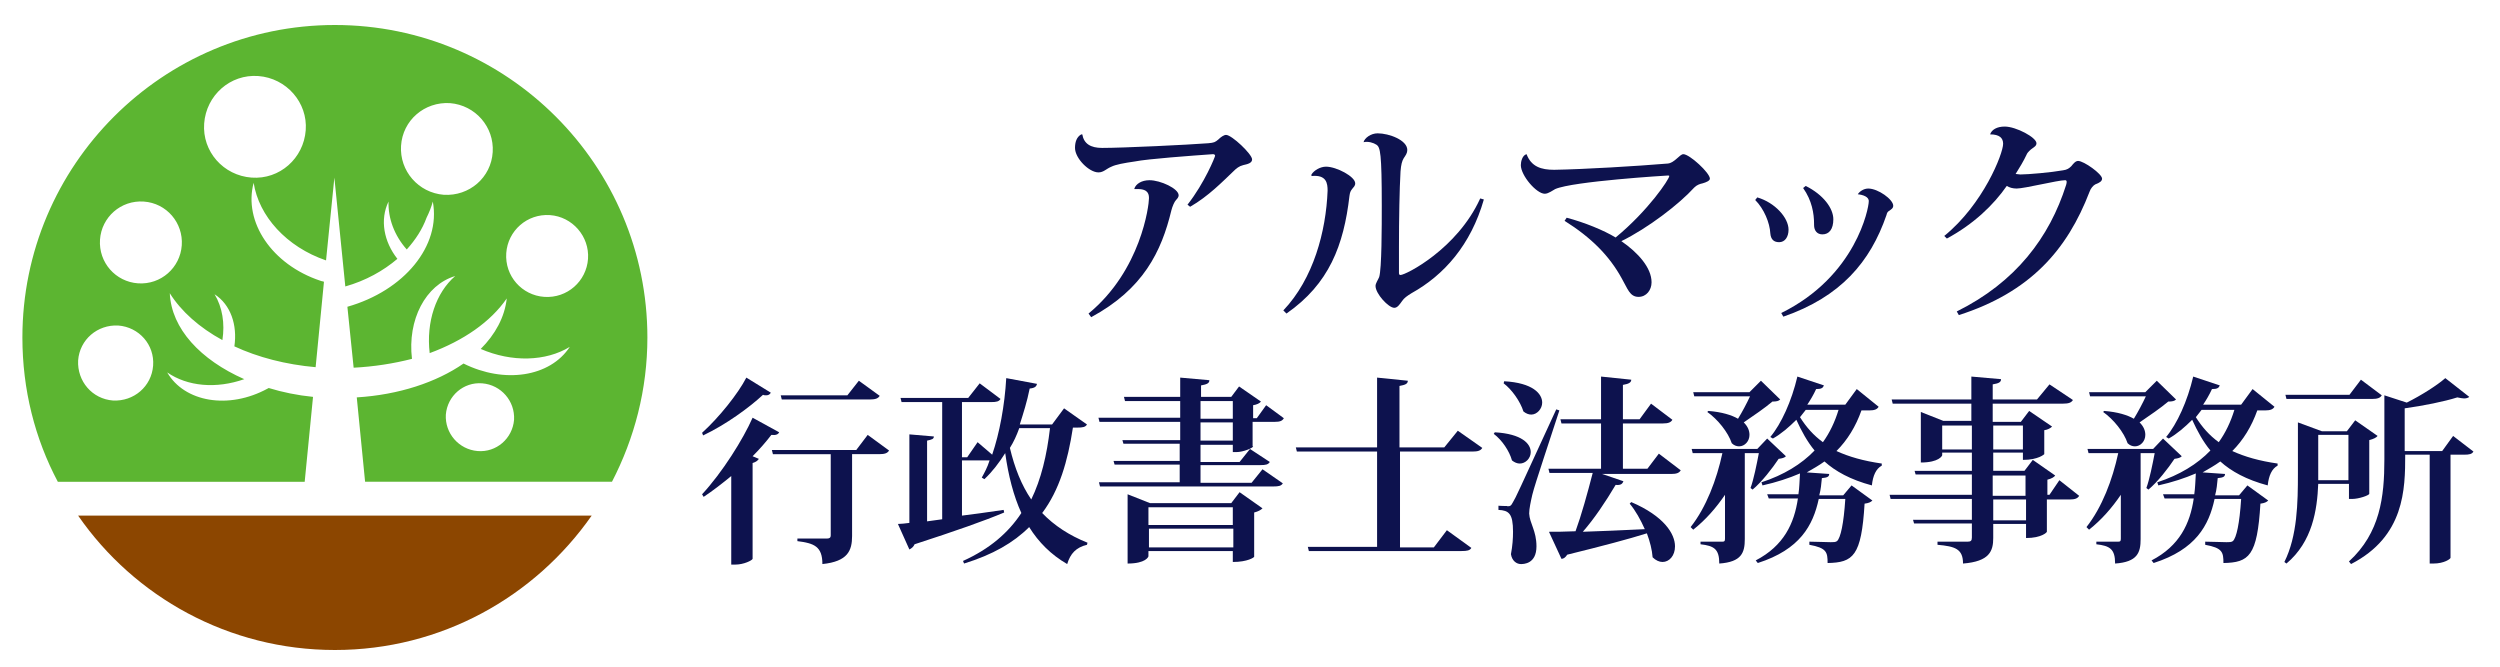
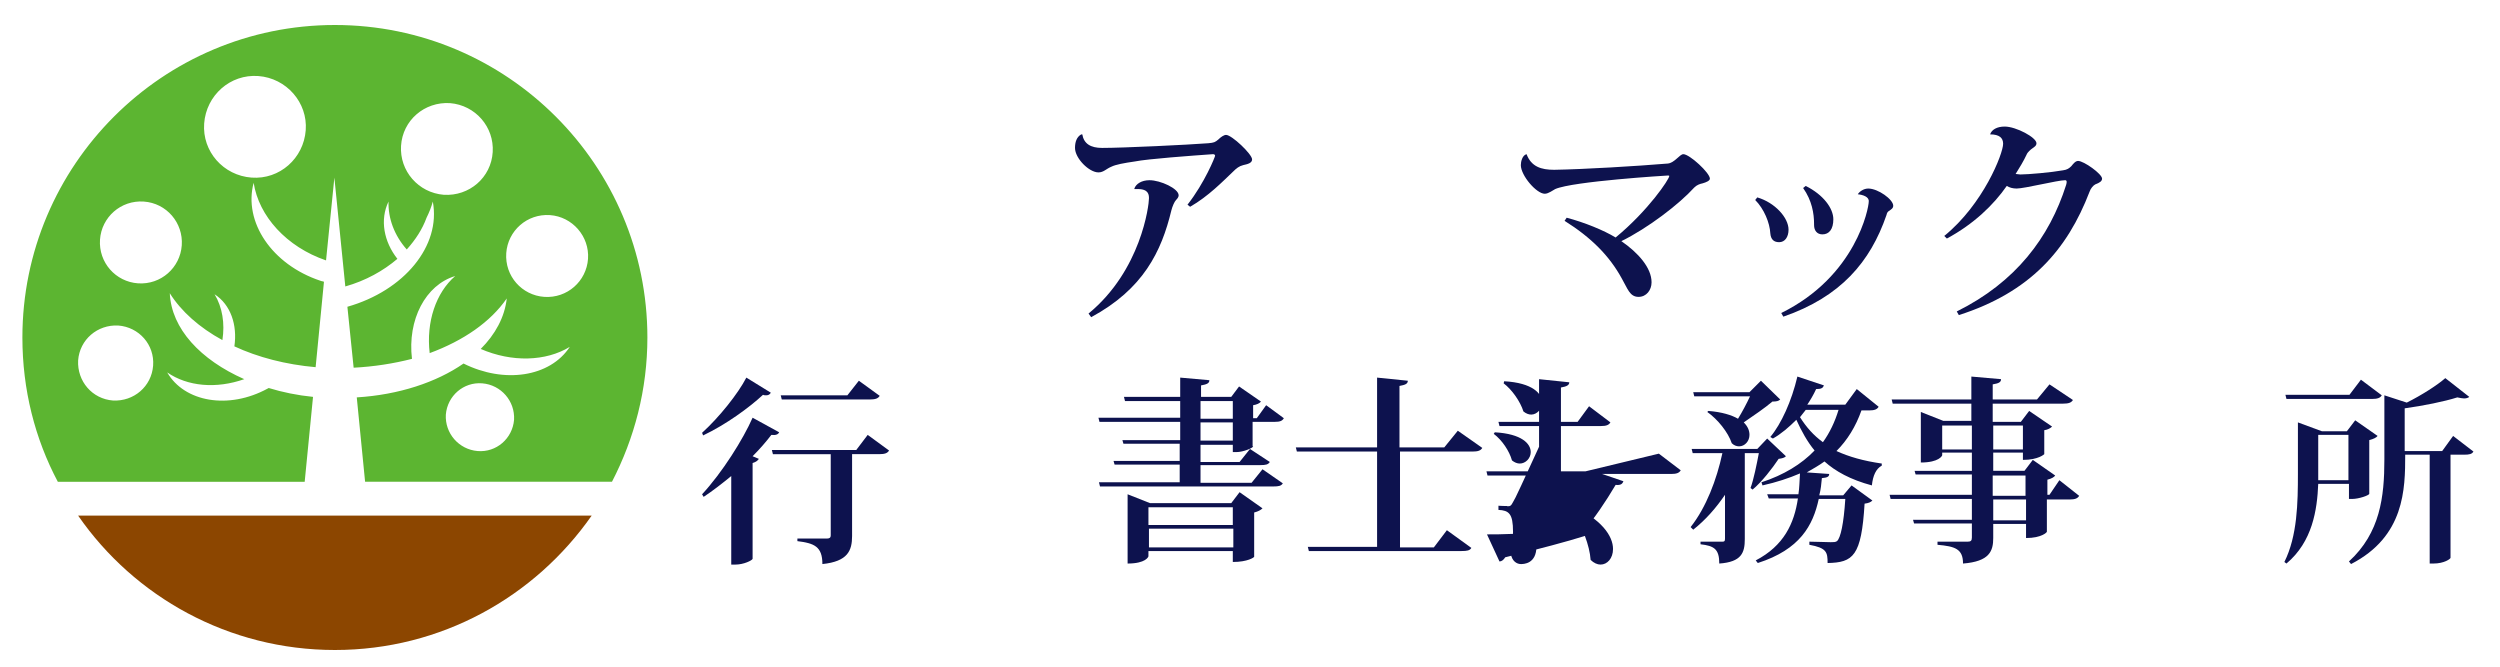
<svg xmlns="http://www.w3.org/2000/svg" version="1.1" id="レイヤー_1" x="0px" y="0px" viewBox="0 0 480 128" style="enable-background:new 0 0 480 128;" xml:space="preserve">
  <style type="text/css">
	.st0{fill:#0D124E;}
	.st1{fill-rule:evenodd;clip-rule:evenodd;fill:#8C4600;}
	.st2{fill-rule:evenodd;clip-rule:evenodd;fill:#5CB531;}
</style>
  <g>
    <path class="st0" d="M228,39.3c3.3-4.2,5.3-9.2,5.3-9.4c0-0.2-0.2-0.3-0.4-0.3c-4.2,0.3-12.5,0.9-15,1.4c-2.1,0.3-3.7,0.6-4.5,1   c-1,0.4-1.5,1.1-2.5,1.1c-1.8,0-4.5-2.7-4.5-4.7c0-1.1,0.3-2.1,1.2-2.6l0.2,0c0.3,1.8,1.6,2.6,3.8,2.6c4.1,0,16.5-0.6,20.4-0.9   c1.1-0.1,1.3-0.2,1.9-0.7c0.5-0.5,1.1-0.9,1.5-0.9c1.1,0,5,3.7,5,4.7c0,0.7-0.8,0.9-1.7,1.1c-0.8,0.2-1.3,0.6-2,1.3   c-1.9,1.8-4.7,4.7-8.2,6.7L228,39.3z M217.8,36.2c0.3-0.9,1.4-1.6,2.9-1.6c2.1,0,5.6,1.6,5.6,2.9c0,0.3-0.2,0.6-0.5,0.9   c-0.3,0.3-0.7,1.2-0.9,2c-1.9,7.9-5.4,15.1-15.4,20.5l-0.5-0.7c10.1-8.3,11.6-20.8,11.6-22.1c0-0.6,0-1.8-2.1-1.8   c-0.2,0-0.4,0-0.7,0L217.8,36.2z" />
-     <path class="st0" d="M251.8,33.5c0.5-0.8,1.7-1.5,2.8-1.5c2,0,5.6,1.9,5.6,3.2c0,0.5-0.3,0.7-0.6,1.1c-0.3,0.4-0.4,0.6-0.5,1.3   c-1.1,9.5-3.9,16.9-12.1,22.6l-0.6-0.6c5.8-6.1,8.2-15.2,8.5-23c0-1.4-0.2-3.1-3.1-2.8L251.8,33.5z M284.9,38.3   c-2.5,8.7-7.6,14.5-13.9,18c-0.8,0.5-1.4,0.9-1.8,1.5c-0.5,0.7-0.9,1.3-1.5,1.3c-1.1,0-3.6-2.7-3.6-4.2c0-0.5,0.5-1.2,0.7-1.7   c0.5-1.6,0.5-9.8,0.5-13.7c0-10.2-0.3-11.2-1-11.7c-0.6-0.4-1.6-0.7-2.5-0.5l0,0c0.2-0.8,1.4-1.7,2.7-1.7c2.2,0,5.7,1.3,5.7,3.2   c0,0.6-0.3,1-0.7,1.6c-0.3,0.5-0.5,1.2-0.6,2.5c-0.2,3.4-0.3,9.2-0.3,14.5c0,1.7,0,3.4,0,5c0,0.3,0.1,0.4,0.3,0.4   c1,0,10.9-5,15.3-14.7L284.9,38.3z" />
    <path class="st0" d="M300.8,41.8c3.4,0.9,7.1,2.4,9.4,3.8c6.3-5.2,10.3-11.2,10.3-11.8c0-0.1-0.1-0.1-0.3-0.1   c-0.1,0-18.2,1.1-21.6,2.6c-0.4,0.2-1.3,0.9-2,0.9c-1.6,0-4.6-3.5-4.6-5.5c0-0.7,0.3-1.9,1.1-2.1c0.9,2.4,2.8,3,5.3,3   c5.8-0.1,15.8-0.7,21.8-1.2c1.3-0.1,2.3-1.8,3-1.8c1.2,0,5.1,3.6,5.1,4.7c0,0.4-0.7,0.7-1.4,0.9c-0.5,0.1-1.1,0.3-1.6,0.8   c-2.9,3.2-8.9,7.8-14,10.3c3.2,2.2,5.8,5.1,5.8,7.9c0,1.5-1,2.8-2.5,2.8c-1.7,0-2.1-1.6-3.2-3.5c-2.4-4.4-5.9-7.9-11-11.1   L300.8,41.8z" />
    <path class="st0" d="M337.4,37.9c3.4,1,6,3.9,6,6.2c0,1.4-0.7,2.4-1.8,2.4c-1,0-1.6-0.5-1.7-1.7c-0.1-2-1.2-4.7-2.9-6.4L337.4,37.9   z M356.7,37.3c0.3-0.5,1.1-1.1,2-1.1c1.9,0,4.8,2.1,4.8,3.3c0,0.5-0.4,0.7-0.8,1c-0.2,0.1-0.4,0.3-0.5,0.8   c-3.1,9-8.8,15.7-19.8,19.5l-0.4-0.7c14.4-7.1,16.8-20.2,16.8-21.4C358.9,37.8,357.7,37.4,356.7,37.3L356.7,37.3z M346.7,35.7   c3.4,1.7,5.3,4.3,5.3,6.4c0,1.9-0.8,2.9-2.1,2.9c-1,0-1.6-0.7-1.6-1.8V43c0-2-0.4-4.5-2.1-6.9L346.7,35.7z" />
    <path class="st0" d="M373.3,45.3c7.5-6.1,11.3-15.8,11.3-17.7c0-1.1-0.7-1.8-2.5-1.8c0.3-0.9,1.3-1.5,2.8-1.5   c2.2,0,6.1,2.1,6.1,3.2c0,0.5-0.4,0.7-0.8,1c-0.3,0.2-0.9,0.7-1.1,1.2c-0.5,1.1-1.4,2.6-2.1,3.7c0.3,0,0.6,0.1,0.9,0.1   c1.5,0,6-0.4,8.2-0.8c0.8-0.1,1.2-0.4,1.6-0.8c0.4-0.5,0.8-1,1.3-1c1.1,0,4.6,2.5,4.6,3.4c0,0.5-0.5,0.8-1.3,1.1   c-0.4,0.2-0.9,0.8-1.1,1.4c-4.3,11.2-11.4,19.3-25.1,23.7l-0.4-0.7c11.3-5.6,17.8-14.2,21-24.3c0.1-0.3,0.1-0.5,0.1-0.6   c0-0.2-0.1-0.3-0.3-0.3c-1.4,0-7.8,1.6-9.3,1.6c-0.8,0-1.4-0.2-1.9-0.5c-2.5,3.6-6.3,7.3-11.5,10.1L373.3,45.3z" />
    <path class="st0" d="M134.8,83.1c3.3-3,6.9-7.5,8.5-10.6l4.7,2.9c-0.2,0.3-0.4,0.5-0.9,0.5c-0.2,0-0.4,0-0.6-0.1   c-2.7,2.5-7.1,5.7-11.5,7.8L134.8,83.1z M134.8,94.9c3.9-4.2,7.9-10.6,9.7-14.7l5.1,2.8c-0.2,0.4-0.6,0.6-1.5,0.5   c-1,1.3-2.2,2.7-3.6,4.1l1.2,0.5c-0.2,0.3-0.5,0.6-1.2,0.8v18.4c-0.1,0.3-1.7,1.1-3.3,1.1h-0.8V91.4c-1.7,1.4-3.5,2.8-5.3,4   L134.8,94.9z M166.6,83.5l4.1,3c-0.3,0.5-0.8,0.7-1.9,0.7h-5.2v15.7c0,2.8-0.8,4.9-5.7,5.4c0-3.4-1.6-4-4.8-4.4v-0.5h5.7   c0.5,0,0.7-0.2,0.7-0.6V87.2h-11.1l-0.2-0.8h16.2L166.6,83.5z M168.9,76c-0.3,0.5-0.8,0.7-1.9,0.7h-16.9l-0.2-0.8h12.8l2.2-2.8   L168.9,76z" />
-     <path class="st0" d="M208.7,81.5c-0.3,0.5-0.8,0.6-1.9,0.6H206c-1,6.5-2.6,12-5.9,16.4c2.3,2.4,5.2,4.3,8.7,5.7l-0.1,0.4   c-2.1,0.5-3.2,1.7-3.8,3.7c-3.1-1.8-5.5-4.2-7.3-7.1c-3,3-7,5.3-12.5,7l-0.2-0.5c5.1-2.3,8.7-5.4,11.2-9.2   c-1.5-3.3-2.5-7.2-3.1-11.5c-1.2,1.9-2.5,3.6-4,5l-0.5-0.3c0.5-0.9,1.1-2,1.5-3.3c-0.2,0-0.3,0-0.5,0h-4.8v10.6   c2.5-0.3,5.2-0.7,8-1.1l0.1,0.5c-3.8,1.6-9.2,3.5-17.2,6.1c-0.2,0.5-0.6,0.8-1,1l-2.2-4.9c0.6,0,1.4-0.1,2.2-0.2V83.4l4.7,0.4   c0,0.5-0.4,0.6-1.3,0.8v15.5l2.9-0.4V77.2h-7.8l-0.2-0.8h13l2.2-2.8l4,3c-0.3,0.5-0.8,0.6-1.8,0.6h-5.6v10.6h1l2-2.9l2.8,2.4   c1.4-4.1,2.4-9.4,2.7-14.7l5.9,1.1c-0.1,0.5-0.4,0.8-1.4,0.9c-0.5,2.5-1.2,4.7-1.9,6.9h6.2l2.3-3.1L208.7,81.5z M195.7,82.2   c-0.5,1.4-1.1,2.7-1.8,3.8c0.9,3.8,2.2,7.1,4.1,9.9c1.9-3.9,3-8.5,3.6-13.7H195.7z" />
    <path class="st0" d="M240.6,85.7c0,0.3-1.9,1.1-3.2,1.1h-0.7v-1.4h-6.2v3.3h7.5l2-2.5l3.8,2.5c-0.3,0.5-0.8,0.6-1.8,0.6h-11.5v3.4   h9.8l2.1-2.6l3.9,2.7c-0.3,0.5-0.8,0.6-1.8,0.6h-33.3l-0.2-0.8h15.5v-3.4h-12.5l-0.2-0.7h12.7v-3.3h-10.8l-0.2-0.7h11.1v-3.5h-15.5   l-0.2-0.8h15.7V77H216l-0.2-0.8h10.8v-3.7l5.6,0.5c0,0.6-0.5,0.8-1.6,1v2.2h5.8l1.5-2l4.2,2.9c-0.2,0.3-0.8,0.6-1.5,0.7v2.5h0.7   l1.8-2.5l3.4,2.5c-0.3,0.5-0.7,0.7-1.8,0.7h-4.2V85.7z M236.4,96.6l1.6-2.1l4.4,3.1c-0.3,0.3-0.8,0.6-1.6,0.8v8.5   c0,0.1-1.2,1-4.1,1v-2.1h-16.2v1c0,0.1-0.5,1.4-4,1.4V94.9l4.3,1.7H236.4z M236.7,97.4h-16.2v3.4h16.2V97.4z M220.6,105.1h16.2   v-3.6h-16.2V105.1z M230.5,77v3.4h6.2V77H230.5z M230.5,84.6h6.2v-3.5h-6.2V84.6z" />
    <path class="st0" d="M279.9,82.7l4.7,3.3c-0.3,0.5-0.8,0.7-1.9,0.7h-13.9v18.4h6.5l2.5-3.3l4.7,3.4c-0.3,0.5-0.8,0.6-1.9,0.6h-29.3   l-0.2-0.8h13.3V86.7h-15.4l-0.2-0.8h15.6V72.5l5.9,0.6c0,0.6-0.5,0.8-1.6,1v11.8h8.6L279.9,82.7z" />
-     <path class="st0" d="M287,83c5.2,0.3,6.9,2.2,6.9,3.8c0,1.2-1,2.2-2.1,2.2c-0.5,0-1-0.2-1.5-0.6c-0.5-1.8-1.9-3.9-3.5-5.1L287,83z    M289.4,97.2c0.5,0,0.7,0,1.1-0.8c0.6-1,0.8-1.5,8.3-17.8l0.6,0.2c-1.6,5-4.7,14.1-5.2,16.2c-0.3,1.3-0.6,2.7-0.6,3.6   c0.1,1.9,1.4,3.3,1.4,6.3c0,3.4-2.5,3.4-3,3.4c-0.8,0-1.7-0.6-1.9-1.9c0.3-1.6,0.4-3,0.4-4.3c0-3.5-0.8-4.1-2.8-4.2v-0.8   C289,97.2,289.4,97.1,289.4,97.2L289.4,97.2z M288.8,73.2c5.5,0.3,7.3,2.4,7.3,4.1c0,1.2-1,2.3-2.1,2.3c-0.5,0-1-0.2-1.5-0.6   c-0.6-1.9-2.2-4.2-3.8-5.4L288.8,73.2z M318.5,87.1l4.2,3.2c-0.3,0.5-0.8,0.7-1.8,0.7h-13.3l4.1,1.4c-0.2,0.5-0.5,0.8-1.5,0.7   c-1.9,3.2-4.1,6.5-6.3,9c3.4-0.1,7.6-0.3,11.9-0.5c-0.8-1.8-1.8-3.6-2.9-4.9l0.3-0.3c6.3,2.7,8.4,6.1,8.4,8.5c0,1.8-1.1,3-2.4,3   c-0.6,0-1.3-0.3-1.9-0.9c-0.1-1.4-0.5-3-1.1-4.6c-3.5,1.1-8.4,2.4-15.3,4.1c-0.3,0.5-0.7,0.8-1.1,0.8l-2.4-5.2c1.2,0,3,0,5.1-0.1   c1.1-3,2.3-7.3,3.3-11.2h-8.3l-0.2-0.8h10.1v-8.7h-7.6l-0.2-0.8h7.8v-8.2l5.8,0.6c0,0.5-0.4,0.8-1.6,1v6.6h3.2l2.2-3l4.1,3.1   c-0.3,0.5-0.8,0.7-1.8,0.7h-7.7v8.7h4.7L318.5,87.1z" />
+     <path class="st0" d="M287,83c5.2,0.3,6.9,2.2,6.9,3.8c0,1.2-1,2.2-2.1,2.2c-0.5,0-1-0.2-1.5-0.6c-0.5-1.8-1.9-3.9-3.5-5.1L287,83z    M289.4,97.2c0.5,0,0.7,0,1.1-0.8c0.6-1,0.8-1.5,8.3-17.8l0.6,0.2c-1.6,5-4.7,14.1-5.2,16.2c-0.3,1.3-0.6,2.7-0.6,3.6   c0.1,1.9,1.4,3.3,1.4,6.3c0,3.4-2.5,3.4-3,3.4c-0.8,0-1.7-0.6-1.9-1.9c0.3-1.6,0.4-3,0.4-4.3c0-3.5-0.8-4.1-2.8-4.2v-0.8   C289,97.2,289.4,97.1,289.4,97.2L289.4,97.2z M288.8,73.2c5.5,0.3,7.3,2.4,7.3,4.1c0,1.2-1,2.3-2.1,2.3c-0.5,0-1-0.2-1.5-0.6   c-0.6-1.9-2.2-4.2-3.8-5.4L288.8,73.2z M318.5,87.1l4.2,3.2c-0.3,0.5-0.8,0.7-1.8,0.7h-13.3l4.1,1.4c-0.2,0.5-0.5,0.8-1.5,0.7   c-1.9,3.2-4.1,6.5-6.3,9c-0.8-1.8-1.8-3.6-2.9-4.9l0.3-0.3c6.3,2.7,8.4,6.1,8.4,8.5c0,1.8-1.1,3-2.4,3   c-0.6,0-1.3-0.3-1.9-0.9c-0.1-1.4-0.5-3-1.1-4.6c-3.5,1.1-8.4,2.4-15.3,4.1c-0.3,0.5-0.7,0.8-1.1,0.8l-2.4-5.2c1.2,0,3,0,5.1-0.1   c1.1-3,2.3-7.3,3.3-11.2h-8.3l-0.2-0.8h10.1v-8.7h-7.6l-0.2-0.8h7.8v-8.2l5.8,0.6c0,0.5-0.4,0.8-1.6,1v6.6h3.2l2.2-3l4.1,3.1   c-0.3,0.5-0.8,0.7-1.8,0.7h-7.7v8.7h4.7L318.5,87.1z" />
    <path class="st0" d="M339.3,84.2l3.6,3.4c-0.3,0.3-0.7,0.4-1.4,0.5c-1.2,1.8-3.2,4.4-5,5.9l-0.4-0.3c0.6-1.6,1.2-4.6,1.6-6.7H335   v16.5c0,2.6-0.6,4.4-4.9,4.7c0-2.8-1-3.4-3.6-3.7V104h4.2c0.4,0,0.5-0.1,0.5-0.6V95c-1.7,2.5-3.7,4.8-6.1,6.7l-0.5-0.5   c3-3.8,5-9.1,6.1-14.2h-5.7l-0.2-0.8h12.6L339.3,84.2z M328,78.9c2.6,0.2,4.5,0.8,5.7,1.5c0.8-1.3,1.7-3,2.3-4.3h-10.7l-0.2-0.8   h10.8l2.2-2.2l3.7,3.6c-0.3,0.3-0.7,0.4-1.5,0.4c-1.4,1.2-3.6,2.7-5.5,4c0.8,0.8,1.1,1.6,1.1,2.4c0,1.2-0.9,2.2-2,2.2   c-0.5,0-1-0.2-1.4-0.6c-0.7-2.1-2.7-4.6-4.7-6L328,78.9z M360.7,78.1c-0.3,0.5-0.8,0.7-1.8,0.7h-1.5c-1.1,3.1-2.7,5.7-4.8,7.8   c2.4,1.1,5.2,1.9,8.7,2.4l0,0.4c-1.1,0.6-1.7,1.9-1.9,3.8c-4.1-1.1-7-2.7-9.1-4.6c-1.1,0.8-2.2,1.4-3.4,2.1l4.3,0.3   c0,0.5-0.3,0.7-1.4,0.8c-0.1,1.1-0.2,2.2-0.5,3.3h4.6l1.6-1.9l4,2.9c-0.3,0.3-0.7,0.5-1.5,0.6c-0.6,10.1-2.2,11.3-7.1,11.4   c0-2.1-0.2-2.9-3.5-3.5v-0.6c1.1,0,3.3,0.1,4.1,0.1c0.6,0,0.9,0,1.2-0.2c0.7-0.6,1.3-3.4,1.6-8.1h-5.1c-1.1,5.1-3.6,9.7-11.7,12.3   l-0.4-0.5c5.4-2.8,7.4-7.1,8.1-11.9h-5.6l-0.3-0.8h6c0.2-1.3,0.2-2.6,0.3-4c-2.1,0.9-4.5,1.7-7.2,2.3l-0.2-0.6   c4.3-1.4,7.7-3.5,10.2-6.1c-1.4-1.7-2.5-3.7-3.5-5.9c-1.4,1.4-2.9,2.7-4.5,3.6l-0.5-0.3c2.1-2.5,4.1-6.9,5.2-11.6l5.1,1.7   c-0.2,0.5-0.5,0.7-1.5,0.7c-0.5,1.1-1.1,2.1-1.7,3h7.3l2.2-3L360.7,78.1z M346.7,78.7c-0.4,0.5-0.8,1-1.1,1.4   c1.2,1.9,2.6,3.5,4.4,4.8c1.3-1.8,2.3-3.9,3-6.2H346.7z" />
    <path class="st0" d="M395.4,92.2l3.8,3c-0.3,0.5-0.8,0.7-1.8,0.7H393v6.2c0,0.1-1,1.2-4,1.2v-2.7h-6.3v2.7c0,2.5-0.7,4.5-5.8,4.9   c0-2.8-1.5-3.3-4.9-3.6v-0.6h5.8c0.6,0,0.8-0.2,0.8-0.8v-2.7h-11.1l-0.2-0.7h11.3v-4h-15.6l-0.2-0.8h15.8v-3.9h-10.8l-0.2-0.7h11   v-3.5h-5.7v0.5c0,0.1-0.6,1.4-4.1,1.4v-9.7l4.3,1.7h5.4v-3.3h-15.1l-0.2-0.8h15.3v-4.4l5.7,0.5c0,0.5-0.3,0.8-1.6,1v2.9h8.5   l2.4-2.9l4.5,3c-0.3,0.5-0.8,0.7-1.9,0.7h-13.5V81h5.4l1.6-2.1l4.4,3c-0.3,0.3-0.8,0.6-1.5,0.7v4.6c0,0-1.1,1.1-4.1,1.1v-1.4h-5.7   v3.5h6l1.6-2.1l4.3,3c-0.2,0.3-0.7,0.6-1.5,0.8v2.9h0.4L395.4,92.2z M372.9,86.3h5.7v-4.6h-5.7V86.3z M388.4,81.7h-5.7v4.6h5.7   V81.7z M382.6,91.3v3.9h6.3v-3.9H382.6z M389,99.9v-4h-6.3v4H389z" />
-     <path class="st0" d="M415.3,84.2l3.6,3.4c-0.3,0.3-0.7,0.4-1.4,0.5c-1.2,1.8-3.2,4.4-5,5.9l-0.4-0.3c0.6-1.6,1.2-4.6,1.6-6.7H411   v16.5c0,2.6-0.6,4.4-4.9,4.7c0-2.8-1-3.4-3.6-3.7V104h4.2c0.4,0,0.5-0.1,0.5-0.6V95c-1.7,2.5-3.7,4.8-6.1,6.7l-0.5-0.5   c3-3.8,5-9.1,6.1-14.2h-5.7l-0.2-0.8h12.6L415.3,84.2z M404,78.9c2.6,0.2,4.5,0.8,5.7,1.5c0.8-1.3,1.7-3,2.3-4.3h-10.7l-0.2-0.8   h10.8l2.2-2.2l3.7,3.6c-0.3,0.3-0.7,0.4-1.5,0.4c-1.4,1.2-3.6,2.7-5.5,4c0.8,0.8,1.1,1.6,1.1,2.4c0,1.2-0.9,2.2-2,2.2   c-0.5,0-1-0.2-1.4-0.6c-0.7-2.1-2.7-4.6-4.7-6L404,78.9z M436.7,78.1c-0.3,0.5-0.8,0.7-1.8,0.7h-1.5c-1.1,3.1-2.7,5.7-4.8,7.8   c2.4,1.1,5.2,1.9,8.7,2.4l0,0.4c-1.1,0.6-1.7,1.9-1.9,3.8c-4.1-1.1-7-2.7-9.1-4.6c-1.1,0.8-2.2,1.4-3.4,2.1l4.3,0.3   c0,0.5-0.3,0.7-1.4,0.8c-0.1,1.1-0.2,2.2-0.5,3.3h4.6l1.6-1.9l4,2.9c-0.3,0.3-0.7,0.5-1.5,0.6c-0.6,10.1-2.2,11.3-7.1,11.4   c0-2.1-0.2-2.9-3.5-3.5v-0.6c1.1,0,3.3,0.1,4.1,0.1c0.6,0,0.9,0,1.2-0.2c0.7-0.6,1.3-3.4,1.6-8.1h-5.1c-1.1,5.1-3.6,9.7-11.7,12.3   l-0.4-0.5c5.4-2.8,7.4-7.1,8.1-11.9h-5.6l-0.3-0.8h6c0.2-1.3,0.2-2.6,0.3-4c-2.1,0.9-4.5,1.7-7.2,2.3l-0.2-0.6   c4.3-1.4,7.7-3.5,10.2-6.1c-1.4-1.7-2.5-3.7-3.5-5.9c-1.4,1.4-2.9,2.7-4.5,3.6l-0.5-0.3c2.1-2.5,4.1-6.9,5.2-11.6l5.1,1.7   c-0.2,0.5-0.5,0.7-1.5,0.7c-0.5,1.1-1.1,2.1-1.7,3h7.3l2.2-3L436.7,78.1z M422.7,78.7c-0.4,0.5-0.8,1-1.1,1.4   c1.2,1.9,2.6,3.5,4.4,4.8c1.3-1.8,2.3-3.9,3-6.2H422.7z" />
    <path class="st0" d="M454.9,94.8c0,0.3-2,1-3.3,1h-0.6v-2.9h-5.9c-0.2,5-1.1,11.1-6.1,15.3l-0.4-0.3c2.5-5,2.6-11.4,2.6-17v-9.8   l4.6,1.7h4.8l1.6-2.1l4.3,3c-0.2,0.3-0.8,0.6-1.6,0.8V94.8z M457.3,75.9c-0.3,0.5-0.8,0.7-1.9,0.7H439l-0.2-0.8h12.3l2.2-2.9   L457.3,75.9z M445.1,92.2h5.8v-8.7h-5.8V92.2z M471,83.7l3.9,3c-0.3,0.5-0.8,0.6-1.8,0.6h-2.6v19.8c0,0.2-1.2,1.1-3.3,1.1h-0.7   V87.3h-4.7c0,6.6-0.1,15.7-10.4,21l-0.4-0.5c6-5.5,6.8-12.4,6.8-19.6V75.9l4.3,1.4c2.8-1.4,5.8-3.3,7.4-4.7l4.6,3.6   c-0.2,0.2-0.6,0.3-1,0.3c-0.3,0-0.8-0.1-1.3-0.2c-2.5,0.8-6.5,1.6-10.1,2.1v8.2h7.2L471,83.7z" />
  </g>
  <path class="st1" d="M15,99c10.8,15.6,28.9,25.8,49.3,25.8s38.4-10.2,49.3-25.8H15z" />
  <path class="st2" d="M64.3,4.8c-33.1,0-60,26.9-60,60c0,10,2.4,19.4,6.8,27.7h47.4l1.6-16.3c-3-0.3-5.9-0.9-8.5-1.7  c-0.1,0-0.1,0.1-0.2,0.1c-7.5,4.1-16,2.6-19.3-3.1c3.9,2.7,9.4,3.2,14.8,1.3c-8.4-3.7-14-9.7-14.3-16.5c2.2,3.5,5.7,6.6,10.1,9  c0.5-3.2,0-6.3-1.5-8.8c3.1,2,4.4,5.9,3.8,10c4.5,2.1,9.9,3.5,15.6,4l1.6-16.4c-0.2-0.1-0.5-0.1-0.7-0.2  c-9.3-3.1-14.8-11.3-12.8-18.8c1,6.4,6.3,12.3,13.9,14.9l1.6-15.9l2.1,20.9c3.9-1.1,7.3-3,10-5.3c-2.6-3.3-3.4-7.5-1.7-11  c-0.1,3.2,1.1,6.5,3.5,9.2c1.7-1.9,3-3.9,3.8-6.1c0.5-1,0.9-2,1.2-3.1c1.6,8.5-5.5,17.1-16.4,20.2l1.2,11.7  c3.9-0.2,7.7-0.8,11.2-1.7c-0.9-7.5,2.6-14.2,8.3-15.9c-3.7,3.2-5.6,8.8-4.9,14.8c6.5-2.4,11.7-6,14.8-10.5c-0.4,3.6-2.2,6.9-5,9.7  c6,2.6,12.5,2.4,17.1-0.4c-3.8,5.8-12.6,7.1-20.4,3.2c-5.2,3.6-12.4,6-20.5,6.5l1.6,16.2h47.4c4.3-8.3,6.8-17.7,6.8-27.7  C124.3,31.7,97.4,4.8,64.3,4.8z M29.4,70.2c-0.3,4-3.7,6.9-7.7,6.7c-4-0.3-6.9-3.7-6.7-7.7c0.3-4,3.7-6.9,7.7-6.7  C26.7,62.8,29.7,66.2,29.4,70.2z M34.9,47.1c-0.3,4.3-4,7.6-8.4,7.3c-4.3-0.3-7.6-4-7.3-8.4c0.3-4.3,4-7.6,8.4-7.3  C32,39,35.2,42.8,34.9,47.1z M58.7,25c-0.4,5.4-5,9.5-10.4,9.1c-5.4-0.4-9.5-5-9.1-10.4c0.4-5.4,5-9.5,10.4-9.1  C55,15,59.1,19.7,58.7,25z M98.7,80.6c-0.3,3.6-3.4,6.3-7,6c-3.6-0.3-6.3-3.4-6.1-7c0.3-3.6,3.4-6.3,7-6  C96.2,73.9,98.9,77,98.7,80.6z M94.6,29.2c-0.3,4.9-4.5,8.5-9.4,8.2C80.3,37,76.7,32.8,77,28c0.3-4.9,4.5-8.5,9.4-8.2  C91.3,20.2,94.9,24.4,94.6,29.2z M112.9,49.7c-0.3,4.3-4,7.6-8.4,7.3c-4.3-0.3-7.6-4-7.3-8.4c0.3-4.3,4-7.6,8.4-7.3  C109.9,41.6,113.2,45.4,112.9,49.7z" />
</svg>